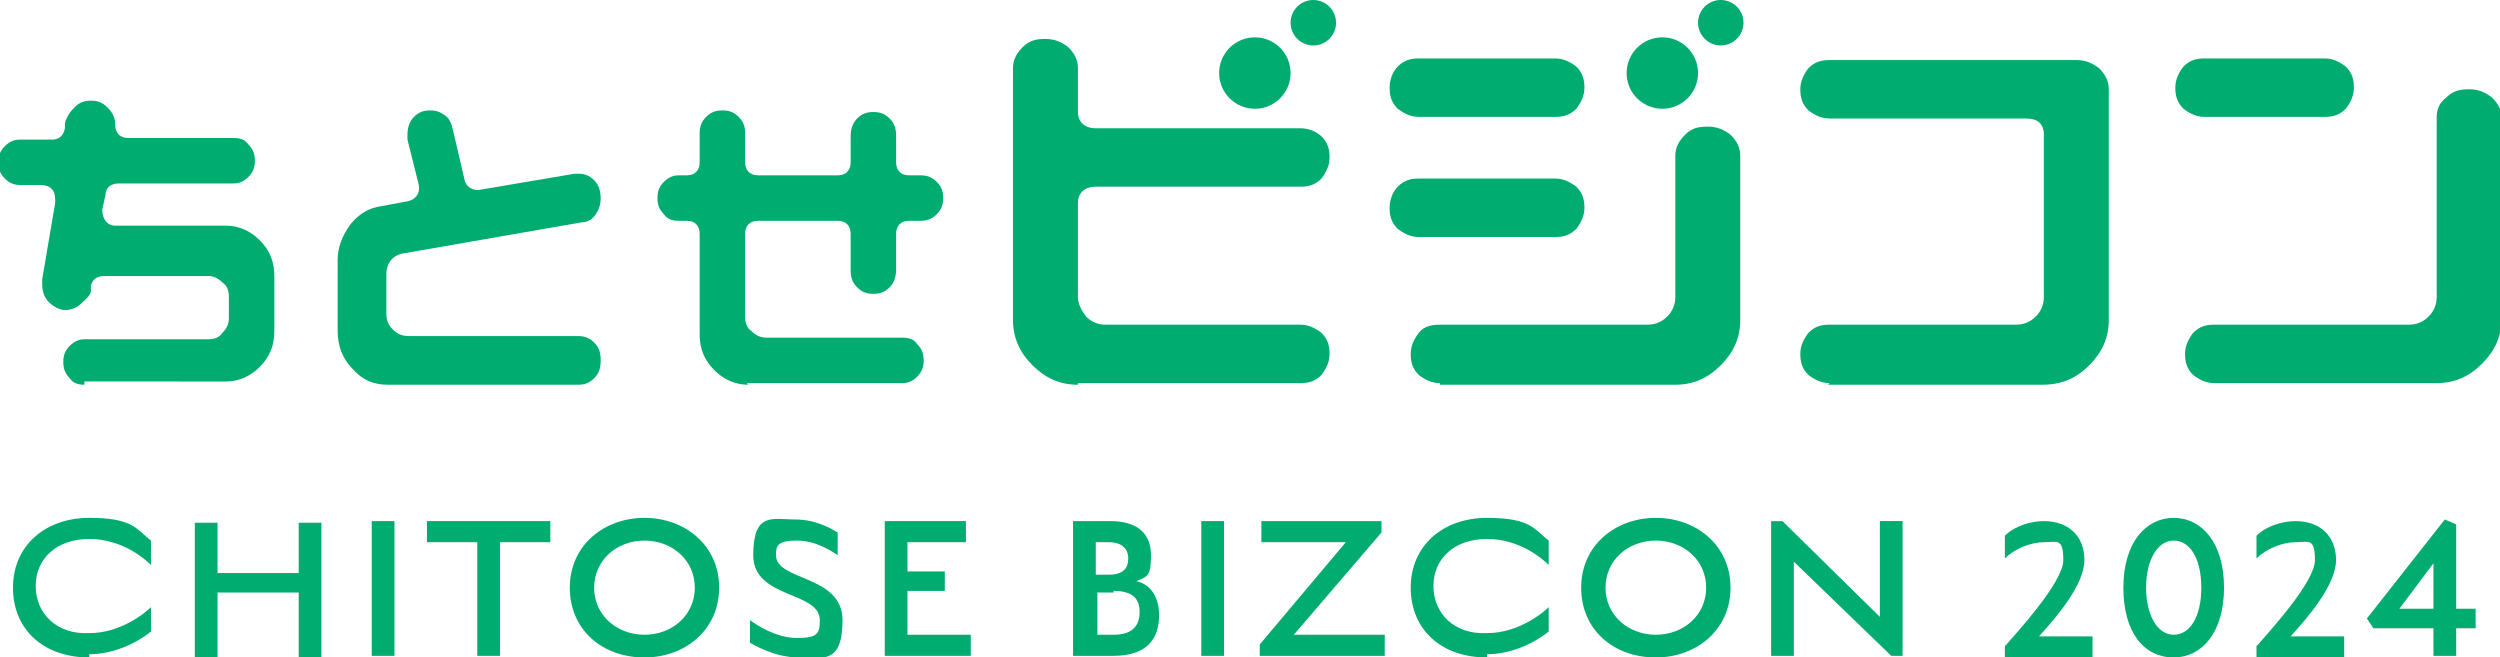
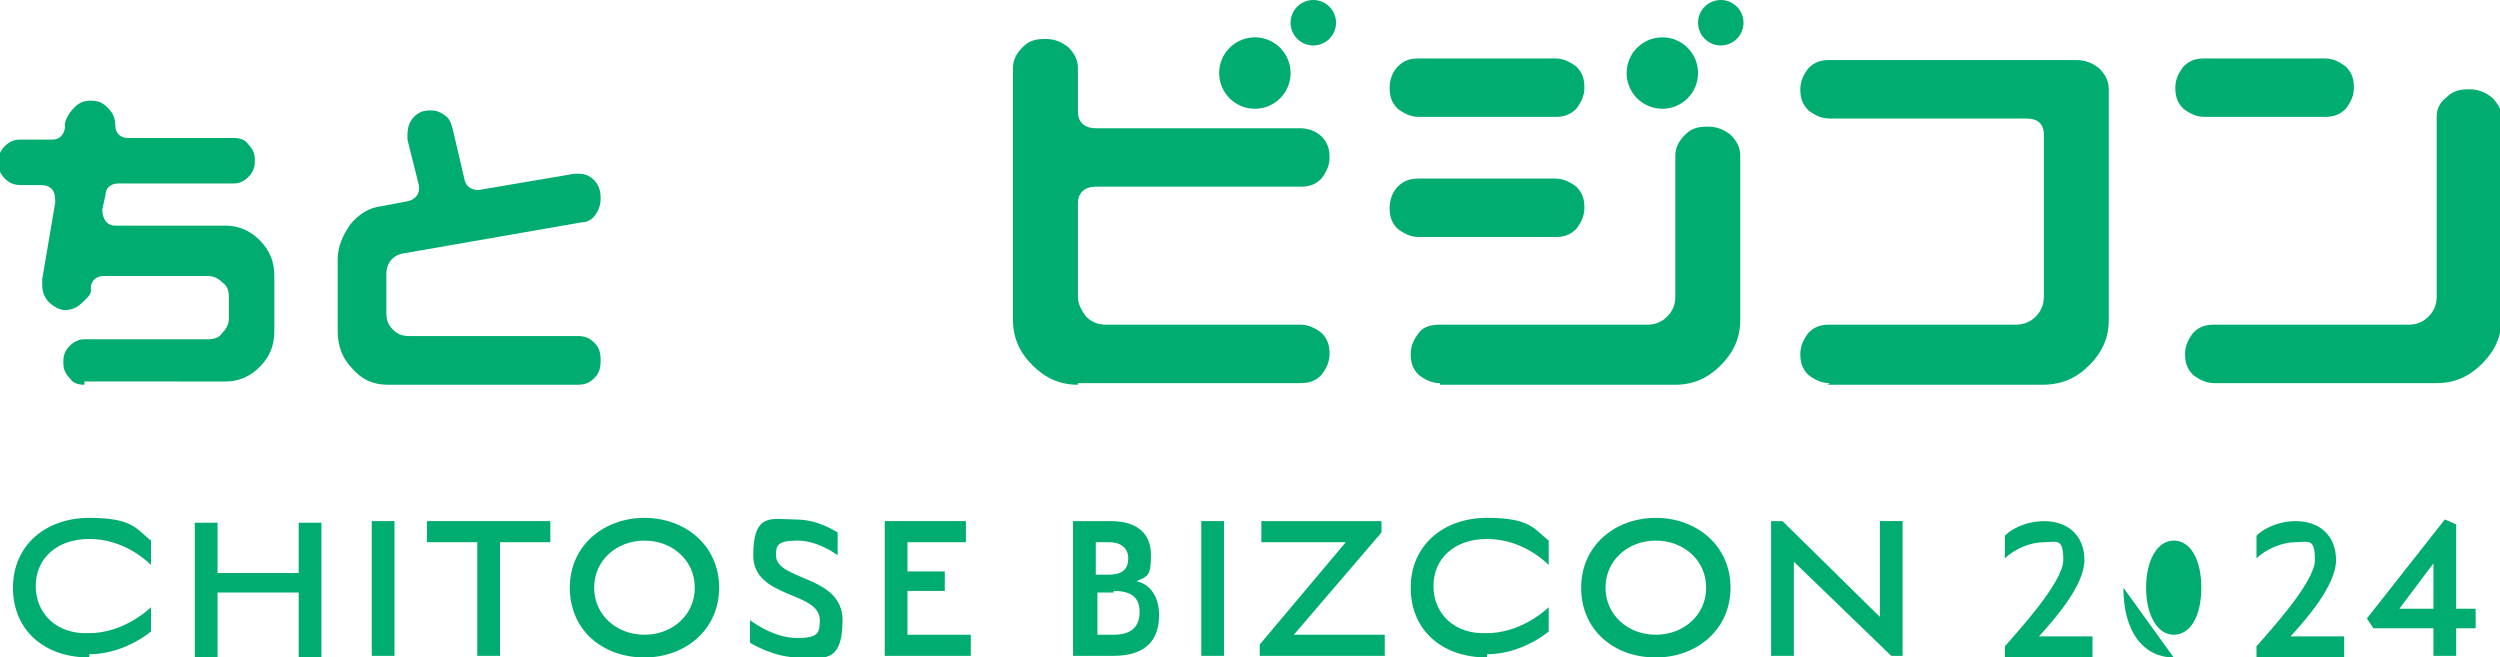
<svg xmlns="http://www.w3.org/2000/svg" id="_レイヤー_2" data-name="レイヤー 2" viewBox="0 0 154 40.5">
  <defs>
    <style>
      .cls-1 {
        fill: #00ac6f;
        stroke-width: 0px;
      }
    </style>
  </defs>
  <g id="_レイヤー_1-2" data-name="レイヤー 1">
    <g>
      <g>
        <path class="cls-1" d="M5.2,23.7c-.4,0-.7-.1-.9-.4-.3-.3-.4-.6-.4-1s.1-.7.4-1c.3-.3.6-.4.9-.4h7.6c.4,0,.7-.1.9-.4.3-.3.4-.6.4-.9v-1.3c0-.4-.1-.7-.4-.9-.3-.3-.6-.4-.9-.4h-6.4c-.4,0-.7.2-.8.6v.3c0,.3-.3.5-.6.8-.3.3-.7.4-1,.4s-.7-.2-1-.5c-.3-.3-.4-.7-.4-1.1s0-.2,0-.3l.8-4.7v-.2c0-.6-.3-.9-.9-.9h-1.2c-.4,0-.7-.1-1-.4-.3-.3-.4-.6-.4-1s.1-.7.4-1c.3-.3.6-.4.9-.4h2c.4,0,.7-.2.8-.7v-.3c.1-.4.3-.7.6-1,.3-.3.6-.4,1-.4s.7.1,1,.4c.3.3.5.6.5,1.1,0,.5.3.8.8.8h6.5c.4,0,.7.1.9.4.3.3.4.6.4,1s-.1.7-.4,1c-.3.3-.6.4-.9.4h-7.1c-.5,0-.8.3-.8.7l-.2.9s0,0,0,0h0c0,.6.3,1,.8,1h6.8c.8,0,1.5.3,2.1.9.6.6.9,1.3.9,2.2v3.4c0,.9-.3,1.6-.9,2.2-.6.6-1.3.9-2.1.9H5.2Z" />
        <path class="cls-1" d="M23.9,23.7c-.9,0-1.6-.3-2.2-1-.6-.6-.9-1.4-.9-2.3v-4.4c0-.8.3-1.5.8-2.2.5-.6,1.1-1,1.9-1.1l1.6-.3c.5-.1.8-.5.7-1l-.7-2.8c0-.1,0-.2,0-.3,0-.4.1-.8.4-1.1.3-.3.6-.4,1-.4s.6.1.9.3c.3.2.4.5.5.9l.7,3c.1.6.6.7.8.7s0,0,.1,0l5.9-1c0,0,.1,0,.2,0,.4,0,.7.1,1,.4.3.3.4.7.4,1.1s-.1.7-.3,1c-.2.3-.5.5-.9.5l-10.9,1.9c-.7.1-1.1.6-1.1,1.3v2.4c0,.4.1.7.4,1,.3.3.6.4,1,.4h10.4c.4,0,.7.1,1,.4.3.3.4.6.4,1.1s-.1.8-.4,1.1c-.3.3-.6.4-1,.4h-11.7Z" />
-         <path class="cls-1" d="M46.1,23.7c-.8,0-1.5-.3-2.1-.9-.6-.6-.9-1.3-.9-2.2v-6.2c0-.5-.3-.8-.8-.8h-.5c-.4,0-.7-.1-.9-.4-.3-.3-.4-.6-.4-1s.1-.7.4-1c.3-.3.6-.4.9-.4h.5c.5,0,.8-.3.8-.8v-1.8c0-.4.1-.7.4-1,.3-.3.6-.4,1-.4s.7.1,1,.4c.3.3.4.6.4,1v1.8c0,.5.3.8.8.8h4.9c.5,0,.8-.3.8-.8v-1.6c0-.4.1-.8.4-1.1.3-.3.6-.4,1-.4s.7.1,1,.4c.3.3.4.6.4,1.1v1.6c0,.5.3.8.8.8h.7c.4,0,.7.1,1,.4.3.3.4.6.4,1s-.1.7-.4,1c-.3.3-.6.4-1,.4h-.7c-.5,0-.8.3-.8.8v2.2c0,.4-.1.8-.4,1.1-.3.3-.6.4-1,.4s-.7-.1-1-.4c-.3-.3-.4-.6-.4-1.1v-2.2c0-.5-.3-.8-.8-.8h-4.9c-.5,0-.8.3-.8.8v5.1c0,.4.1.7.4.9.3.3.6.4.9.4h8.4c.4,0,.7.1.9.4.3.3.4.6.4,1s-.1.7-.4,1c-.3.3-.6.4-.9.4h-9.6Z" />
      </g>
      <g>
        <g>
          <path class="cls-1" d="M66.4,23.7c-1.1,0-2-.4-2.8-1.2-.8-.8-1.2-1.7-1.2-2.8V4.2c0-.5.2-.9.6-1.3.4-.4.8-.5,1.4-.5s1,.2,1.4.5c.4.4.6.8.6,1.3v2.7c0,.6.4,1,1.1,1h12.6c.5,0,1,.2,1.3.5.4.4.5.8.5,1.3s-.2.9-.5,1.3c-.4.4-.8.5-1.3.5h-12.6c-.7,0-1.1.4-1.1,1v5.8c0,.4.2.8.5,1.2.3.3.7.5,1.2.5h12c.5,0,.9.2,1.3.5.4.4.5.8.5,1.3s-.2.9-.5,1.3c-.4.4-.8.5-1.3.5h-13.7Z" />
          <path class="cls-1" d="M88.7,23.6c-.5,0-.9-.2-1.3-.5-.4-.4-.5-.8-.5-1.3s.2-.9.5-1.3.8-.5,1.3-.5h12.8c.5,0,.9-.2,1.2-.5.3-.3.5-.7.5-1.2v-8.7c0-.5.2-.9.6-1.3.4-.4.8-.5,1.4-.5s1,.2,1.4.5c.4.4.6.8.6,1.3v10.1c0,1.1-.4,2-1.2,2.8-.8.8-1.7,1.2-2.8,1.2h-14.5ZM87.4,14.6c-.5,0-.9-.2-1.3-.5-.4-.4-.5-.8-.5-1.3s.2-1,.5-1.3c.4-.4.8-.5,1.3-.5h8.4c.5,0,.9.2,1.3.5.4.4.5.8.5,1.3s-.2.9-.5,1.3c-.4.4-.8.5-1.3.5h-8.4ZM87.4,7.2c-.5,0-.9-.2-1.3-.5-.4-.4-.5-.8-.5-1.3s.2-1,.5-1.3c.4-.4.8-.5,1.3-.5h8.4c.5,0,.9.2,1.3.5.4.4.5.8.5,1.3s-.2.9-.5,1.3c-.4.4-.8.5-1.3.5h-8.4Z" />
          <path class="cls-1" d="M112.7,23.6c-.5,0-.9-.2-1.3-.5-.4-.4-.5-.8-.5-1.3s.2-.9.5-1.3c.4-.4.8-.5,1.3-.5h11.5c.5,0,.9-.2,1.2-.5.3-.3.5-.7.5-1.2v-10c0-.7-.4-1-1.1-1h-12.1c-.5,0-.9-.2-1.3-.5-.4-.4-.5-.8-.5-1.3s.2-.9.5-1.3c.4-.4.8-.5,1.3-.5h15.2c.6,0,1,.2,1.4.5.4.4.6.8.6,1.3v14.2c0,1.1-.4,2-1.2,2.8-.8.8-1.7,1.2-2.9,1.2h-13.2Z" />
          <path class="cls-1" d="M136.4,23.6c-.5,0-.9-.2-1.3-.5-.4-.4-.5-.8-.5-1.3s.2-.9.5-1.3c.4-.4.8-.5,1.3-.5h12c.5,0,.9-.2,1.2-.5.3-.3.5-.7.5-1.2V7.2c0-.5.2-.9.6-1.2.4-.4.8-.5,1.4-.5s1,.2,1.4.5c.4.4.6.8.6,1.2v12.4c0,1.1-.4,2-1.2,2.8-.8.8-1.7,1.2-2.8,1.2h-13.6ZM135.8,7.2c-.5,0-.9-.2-1.3-.5-.4-.4-.5-.8-.5-1.3s.2-.9.5-1.3c.4-.4.8-.5,1.3-.5h7.4c.5,0,.9.2,1.3.5.4.4.5.8.5,1.3s-.2.9-.5,1.3c-.4.4-.8.5-1.3.5h-7.4Z" />
        </g>
        <g>
          <circle class="cls-1" cx="77.3" cy="4.5" r="2.2" />
          <circle class="cls-1" cx="80.9" cy="1.4" r="1.4" />
        </g>
        <g>
          <circle class="cls-1" cx="102.4" cy="4.5" r="2.2" />
          <circle class="cls-1" cx="106" cy="1.4" r="1.4" />
        </g>
      </g>
      <g>
        <path class="cls-1" d="M5.5,40.5c-2.8,0-4.7-1.7-4.7-4.3s2-4.3,4.7-4.3,2.9.7,3.8,1.4v1.5c-.4-.4-1.8-1.6-3.8-1.6-2,0-3.3,1.2-3.3,2.9s1.3,3,3.3,2.9c1.9,0,3.4-1.2,3.8-1.6v1.5c-1,.8-2.4,1.4-3.8,1.4Z" />
        <path class="cls-1" d="M18.4,36.5h-5v4h-1.4v-8.3h1.4v3.1h5v-3.1h1.4v8.3h-1.4v-4Z" />
        <path class="cls-1" d="M22.9,32.1h1.4v8.3h-1.4v-8.3Z" />
        <path class="cls-1" d="M30.8,40.4h-1.4v-7h-3.1v-1.3h7.6v1.3h-3.1v7Z" />
        <path class="cls-1" d="M39.7,40.5c-2.6,0-4.6-1.7-4.6-4.3s2.1-4.3,4.6-4.3,4.6,1.7,4.6,4.3-2.1,4.3-4.6,4.3ZM39.7,33.3c-1.7,0-3.1,1.2-3.1,2.9s1.4,2.9,3.1,2.9,3.1-1.2,3.1-2.9-1.4-2.9-3.1-2.9Z" />
        <path class="cls-1" d="M49.2,40.5c-1.5,0-2.8-.8-3-.9v-1.4c.4.3,1.6,1.1,2.9,1.1s1.4-.3,1.4-1.1c0-1.8-4.1-1.3-4.1-4s1.2-2.2,2.6-2.2,2.4.7,2.6.8v1.4c-.3-.2-1.3-.9-2.5-.9s-1.3.3-1.3.9c0,1.6,4.1,1.2,4.1,4s-1.3,2.3-2.7,2.3Z" />
        <path class="cls-1" d="M54.5,32.1h5v1.3h-3.6v1.8h2.3v1.2h-2.3v2.7h3.9v1.3h-5.3v-8.3Z" />
        <path class="cls-1" d="M68.7,40.4h-2.6v-8.3h2.3c1.7,0,2.5.8,2.5,2.1s-.2,1.3-.9,1.6c.9.2,1.4,1,1.4,2.1,0,1.5-.8,2.5-2.8,2.5ZM68.3,33.4h-.8v2h.8c.9,0,1.2-.4,1.2-1s-.4-1-1.2-1ZM68.6,36.5h-1v2.6h1c1.2,0,1.6-.6,1.6-1.4s-.4-1.3-1.6-1.3Z" />
        <path class="cls-1" d="M74,32.1h1.4v8.3h-1.4v-8.3Z" />
        <path class="cls-1" d="M77.6,39.7l5.3-6.3h-5.2v-1.3h7.4v.7l-5.4,6.3h5.6v1.3h-7.7v-.7Z" />
        <path class="cls-1" d="M91.6,40.5c-2.8,0-4.7-1.7-4.7-4.3s2-4.3,4.7-4.3,2.9.7,3.8,1.4v1.5c-.4-.4-1.8-1.6-3.8-1.6-2,0-3.3,1.2-3.3,2.9s1.3,3,3.3,2.9c1.9,0,3.4-1.2,3.8-1.6v1.5c-1,.8-2.4,1.4-3.8,1.4Z" />
        <path class="cls-1" d="M102,40.5c-2.6,0-4.6-1.7-4.6-4.3s2.1-4.3,4.6-4.3,4.6,1.7,4.6,4.3-2.1,4.3-4.6,4.3ZM102,33.3c-1.7,0-3.1,1.2-3.1,2.9s1.4,2.9,3.1,2.9,3.1-1.2,3.1-2.9-1.4-2.9-3.1-2.9Z" />
        <path class="cls-1" d="M116.5,40.4l-6-5.8c0,.1,0,.5,0,1v4.8h-1.4v-8.3h.7l6,5.9c0-.2,0-.5,0-.8v-5.1h1.4v8.3h-.7Z" />
        <path class="cls-1" d="M123.6,39.7c.5-.6,3.5-3.8,3.5-5.2s-.4-1.1-1.2-1.1-1.8.4-2.4,1v-1.4c.6-.6,1.6-.9,2.4-.9,1.5,0,2.5.9,2.5,2.4s-1.7,3.5-2.8,4.7h1.1s2.2,0,2.2,0v1.3h-5.4v-.7Z" />
-         <path class="cls-1" d="M133.9,40.5c-1.8,0-3.1-1.5-3.1-4.3s1.4-4.3,3.1-4.3,3.1,1.5,3.1,4.3-1.4,4.3-3.1,4.3ZM133.9,33.3c-1,0-1.7,1.2-1.7,2.9s.7,2.9,1.7,2.9,1.7-1.1,1.7-2.9-.7-2.9-1.7-2.9Z" />
+         <path class="cls-1" d="M133.9,40.5c-1.8,0-3.1-1.5-3.1-4.3ZM133.9,33.3c-1,0-1.7,1.2-1.7,2.9s.7,2.9,1.7,2.9,1.7-1.1,1.7-2.9-.7-2.9-1.7-2.9Z" />
        <path class="cls-1" d="M139.1,39.7c.5-.6,3.5-3.8,3.5-5.2s-.4-1.1-1.2-1.1-1.8.4-2.4,1v-1.4c.6-.6,1.6-.9,2.4-.9,1.5,0,2.5.9,2.5,2.4s-1.7,3.5-2.8,4.7h1.1s2.2,0,2.2,0v1.3h-5.4v-.7Z" />
        <path class="cls-1" d="M151.3,40.4h-1.4v-1.7h-3.7l-.4-.6,4.8-6.1.7.3v5.2h1.2v1.2h-1.2v1.7ZM147.8,37.5h2.1v-2.8l-2.1,2.8Z" />
      </g>
    </g>
  </g>
</svg>